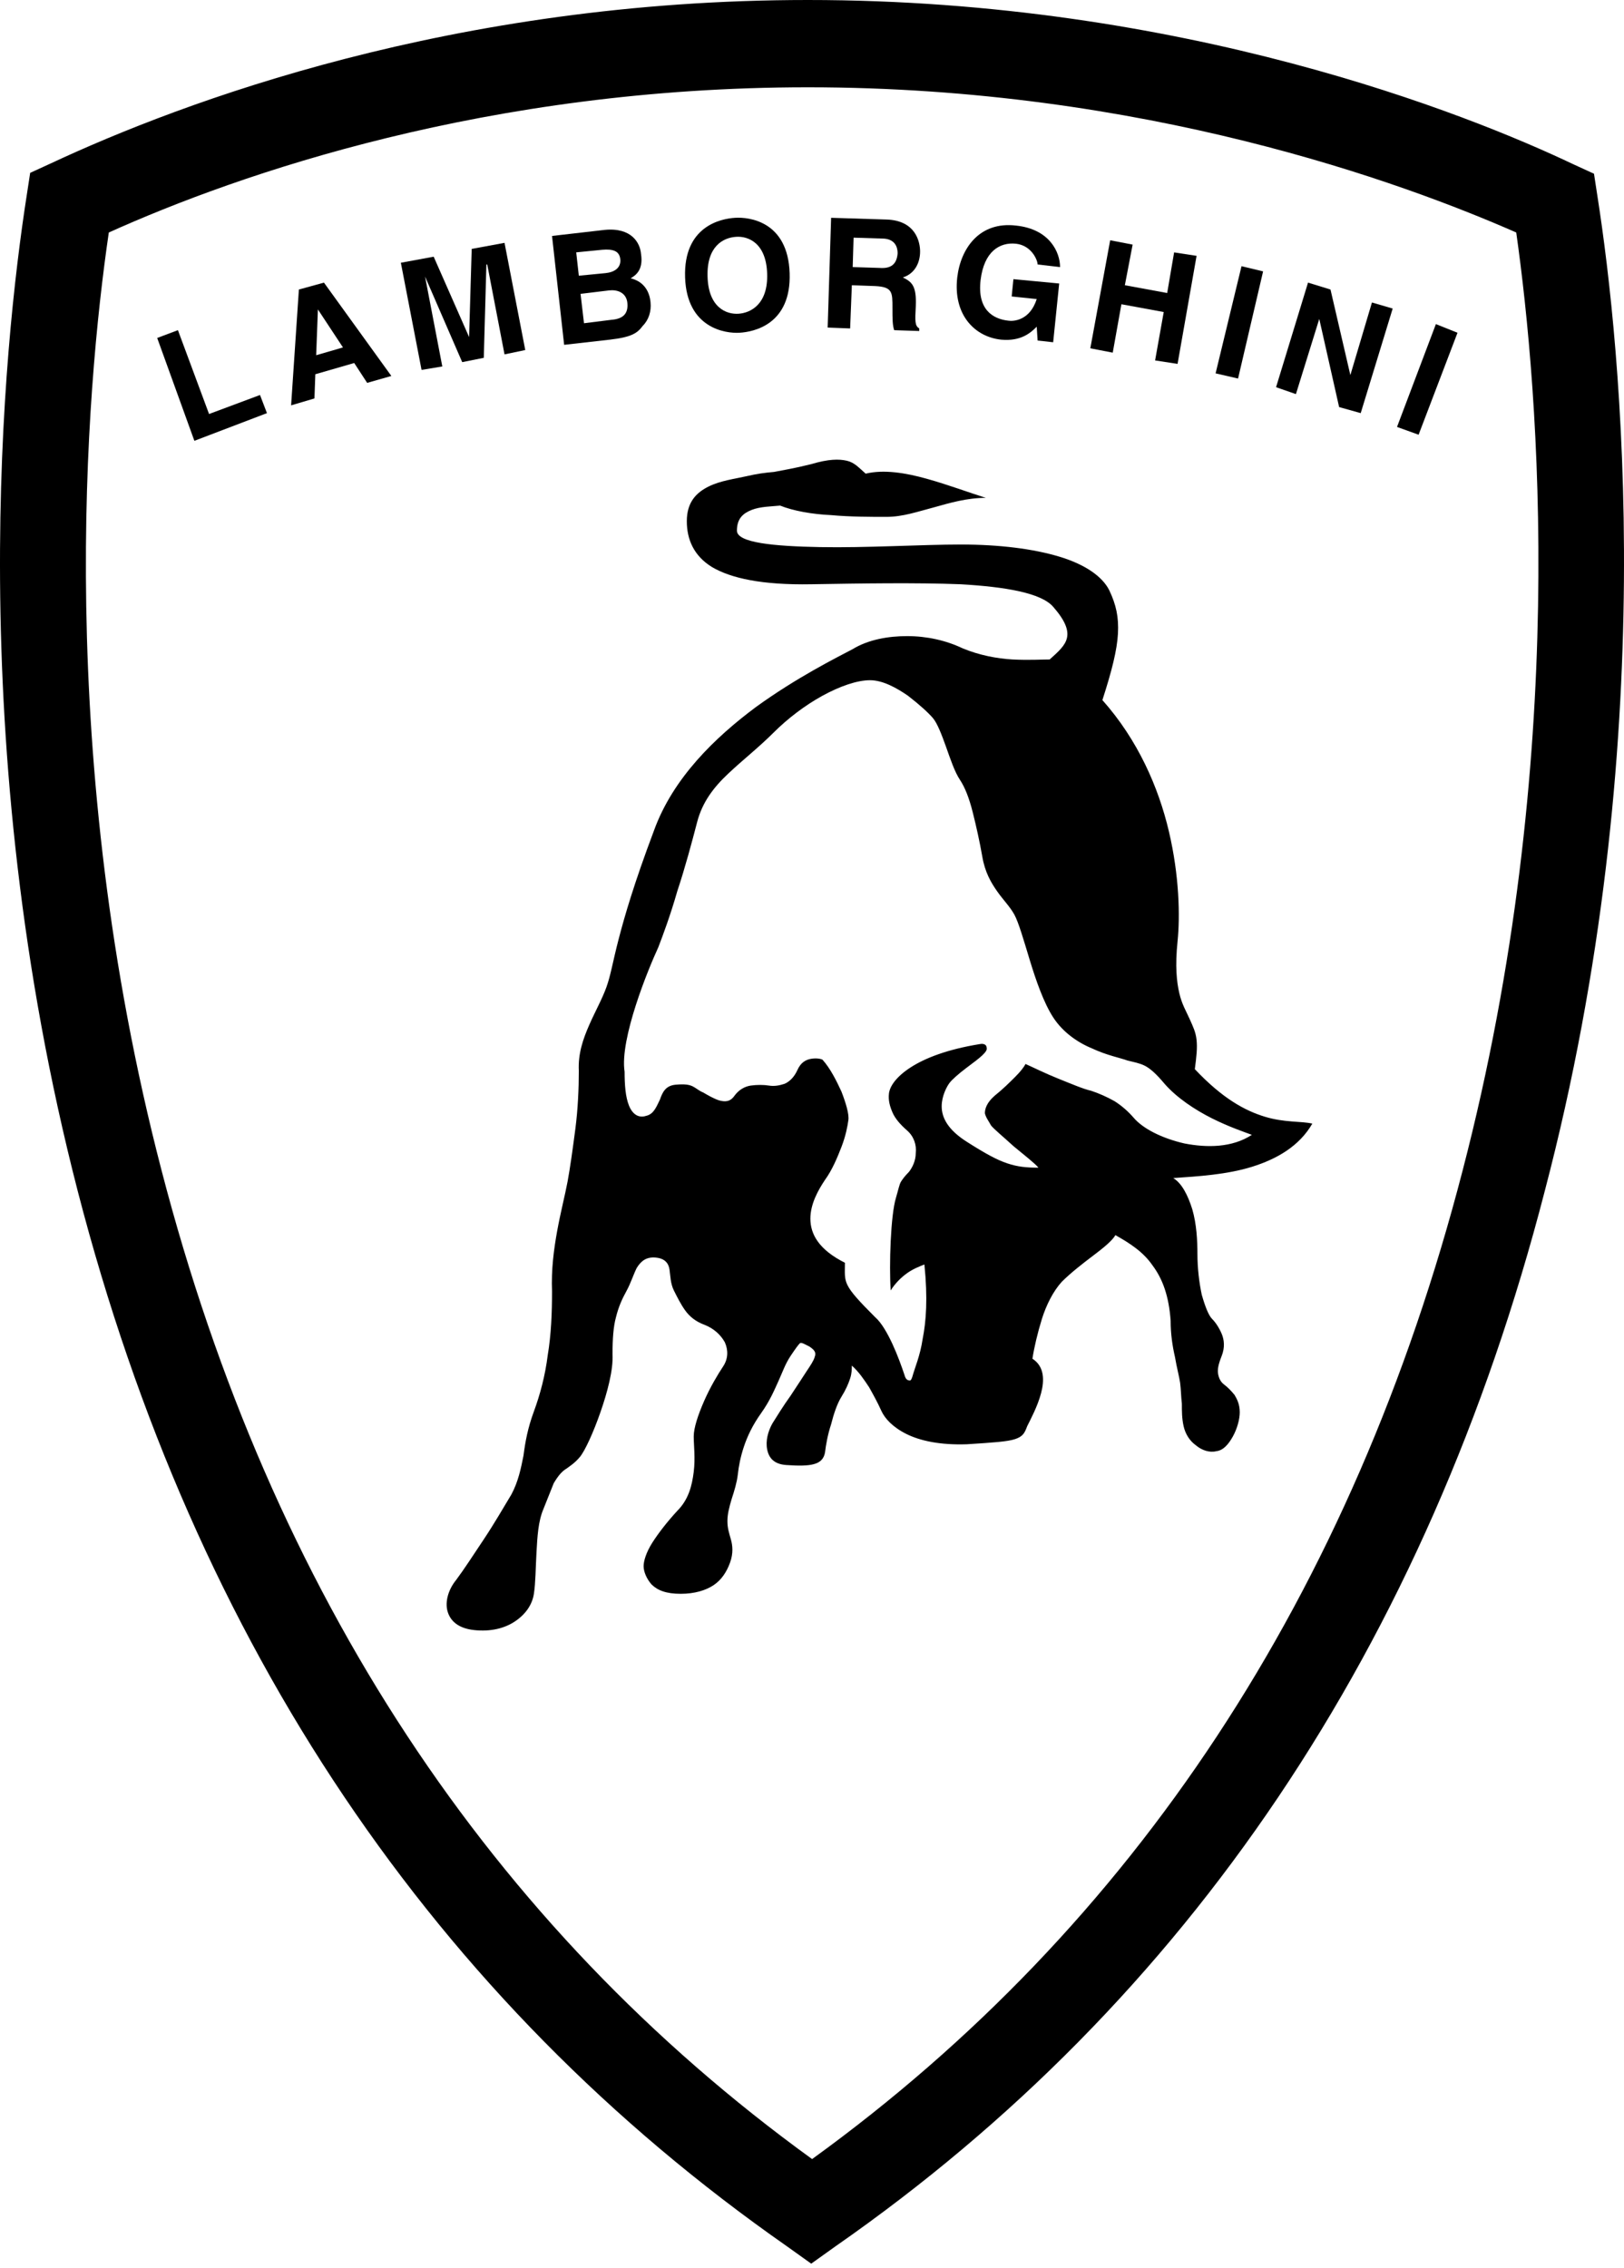
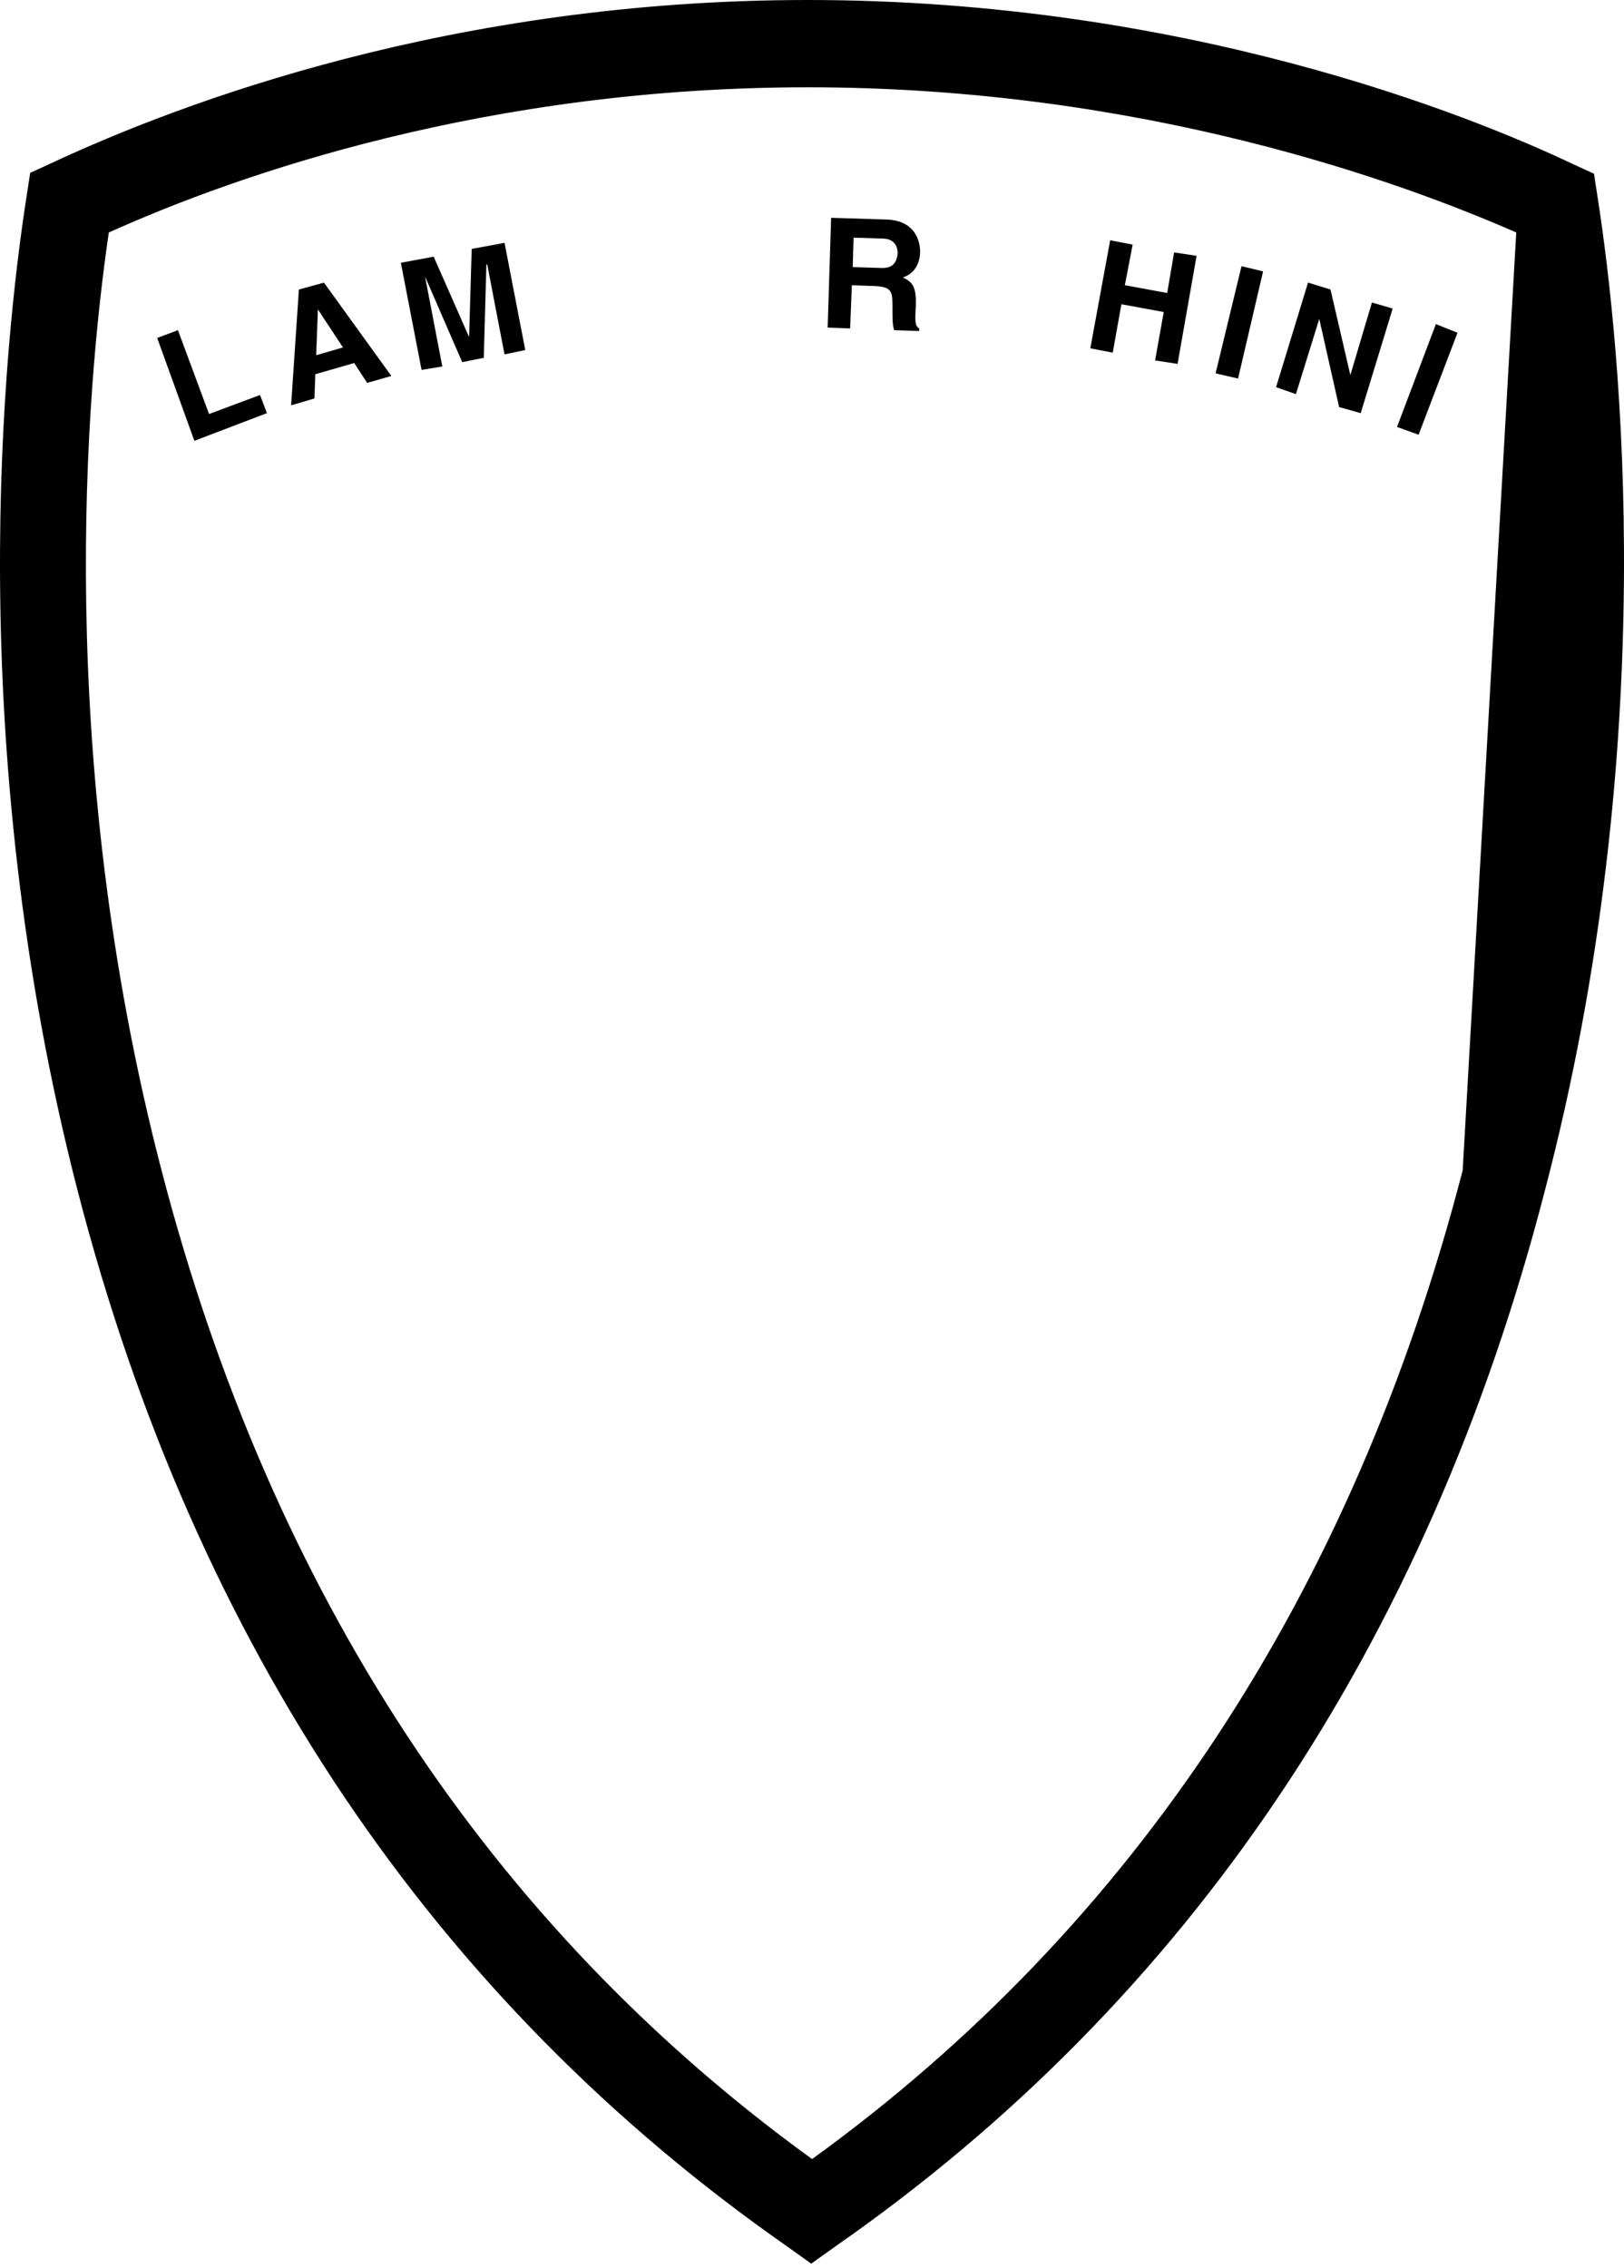
<svg xmlns="http://www.w3.org/2000/svg" width="48" height="67" viewBox="0 0 48 67" fill="none">
-   <path d="M47.215 5.797L47.113 5.133L46.5 4.852C43.385 3.371 34.958 0 23.875 0C13.405 0 5.387 3.013 1.505 4.826L0.892 5.107L0.79 5.771C0.101 10.189 -1.125 21.936 2.297 35.189C5.77 48.621 12.843 59.091 23.262 66.369L23.977 66.88L24.692 66.369C35.111 59.117 42.185 48.621 45.658 35.189C49.131 21.961 47.905 10.215 47.215 5.797ZM43.232 34.576C39.989 47.089 33.528 56.895 24.003 63.79C14.478 56.895 8.017 47.064 4.774 34.576C1.607 22.395 2.527 11.568 3.216 6.869C7.072 5.133 14.427 2.579 23.875 2.579C33.783 2.579 41.444 5.388 44.815 6.869C45.479 11.568 46.398 22.395 43.232 34.576Z" fill="black" />
+   <path d="M47.215 5.797L47.113 5.133L46.5 4.852C43.385 3.371 34.958 0 23.875 0C13.405 0 5.387 3.013 1.505 4.826L0.892 5.107L0.79 5.771C0.101 10.189 -1.125 21.936 2.297 35.189C5.77 48.621 12.843 59.091 23.262 66.369L23.977 66.88L24.692 66.369C35.111 59.117 42.185 48.621 45.658 35.189C49.131 21.961 47.905 10.215 47.215 5.797ZM43.232 34.576C39.989 47.089 33.528 56.895 24.003 63.79C14.478 56.895 8.017 47.064 4.774 34.576C1.607 22.395 2.527 11.568 3.216 6.869C7.072 5.133 14.427 2.579 23.875 2.579C33.783 2.579 41.444 5.388 44.815 6.869Z" fill="black" />
  <path d="M6.179 12.232L7.685 11.67L7.89 12.206L5.745 13.024L4.646 9.985L5.259 9.755L6.179 12.232Z" fill="black" />
  <path d="M15.525 10.342L14.912 10.47L14.401 7.814H14.376L14.299 10.572L13.661 10.699L12.563 8.171L13.073 10.827L12.46 10.929L11.848 7.763L12.818 7.584L13.865 9.959L13.942 7.354L14.912 7.175L15.525 10.342Z" fill="black" />
-   <path d="M29.953 8.248L31.306 8.376L31.128 10.112L30.668 10.061L30.642 9.653C30.464 9.831 30.183 10.087 29.596 10.036C28.829 9.959 28.166 9.321 28.293 8.197C28.395 7.329 28.957 6.537 30.03 6.665C31.026 6.767 31.332 7.457 31.332 7.891L30.668 7.814C30.668 7.686 30.489 7.252 30.03 7.201C29.544 7.15 29.085 7.431 28.983 8.274C28.881 9.142 29.34 9.423 29.8 9.474C29.953 9.499 30.438 9.474 30.642 8.836L29.902 8.759L29.953 8.248Z" fill="black" />
  <path d="M33.145 8.989L32.889 10.419L32.226 10.291L32.813 7.099L33.477 7.227L33.247 8.427L34.498 8.657L34.703 7.457L35.367 7.559L34.805 10.751L34.141 10.649L34.396 9.219L33.145 8.989Z" fill="black" />
  <path d="M36.593 11.184L35.929 11.031L36.695 7.865L37.333 8.018L36.593 11.184Z" fill="black" />
  <path d="M40.55 8.937L41.163 9.116L40.218 12.206L39.58 12.027L38.993 9.423L38.303 11.644L37.716 11.44L38.661 8.35L39.325 8.554L39.912 11.082L40.55 8.937Z" fill="black" />
  <path d="M41.929 12.844L41.291 12.614L42.44 9.576L43.079 9.831L41.929 12.844Z" fill="black" />
-   <path d="M37.384 32.993C36.796 32.814 36.133 32.456 35.315 31.588C35.366 31.205 35.392 30.95 35.366 30.72C35.341 30.49 35.264 30.337 35.162 30.107C35.06 29.877 34.932 29.673 34.856 29.341C34.779 29.009 34.728 28.549 34.805 27.809C34.881 27.068 34.856 25.868 34.549 24.566C34.243 23.263 33.63 21.859 32.583 20.684C32.864 19.816 33.017 19.203 33.043 18.718C33.068 18.233 32.992 17.875 32.787 17.441C32.583 17.032 32.072 16.675 31.306 16.445C30.54 16.215 29.544 16.088 28.395 16.088C27.246 16.088 25.586 16.19 24.233 16.164C22.879 16.139 21.781 16.037 21.781 15.679C21.781 15.322 21.96 15.168 22.215 15.066C22.471 14.964 22.802 14.964 23.058 14.938C23.441 15.092 24.003 15.194 24.564 15.219C25.126 15.271 25.739 15.271 26.199 15.271C26.684 15.271 27.118 15.117 27.603 14.99C28.063 14.862 28.574 14.709 29.136 14.709C28.65 14.556 28.037 14.326 27.399 14.147C26.761 13.968 26.122 13.866 25.586 13.994C25.382 13.815 25.254 13.662 25.024 13.611C24.794 13.56 24.488 13.56 23.977 13.713C23.466 13.841 23.134 13.892 22.879 13.943C22.598 13.968 22.394 13.994 22.062 14.07C21.73 14.147 21.296 14.198 20.938 14.377C20.581 14.556 20.3 14.836 20.3 15.398C20.3 15.934 20.504 16.42 21.041 16.752C21.602 17.084 22.522 17.288 23.977 17.262C25.458 17.237 27.067 17.211 28.395 17.262C29.723 17.339 30.77 17.518 31.127 17.926C31.485 18.335 31.587 18.616 31.536 18.846C31.485 19.075 31.281 19.254 31.025 19.484C30.795 19.484 30.412 19.509 29.927 19.484C29.468 19.459 28.931 19.356 28.446 19.152C27.961 18.922 27.399 18.794 26.812 18.794C26.25 18.794 25.663 18.897 25.203 19.178C24.718 19.433 23.543 20.02 22.343 20.889C21.143 21.782 19.891 22.983 19.329 24.54C18.742 26.098 18.461 27.068 18.282 27.758C18.104 28.447 18.053 28.805 17.925 29.162C17.797 29.52 17.593 29.877 17.414 30.286C17.235 30.695 17.082 31.129 17.108 31.639C17.108 32.15 17.082 32.763 17.006 33.35C16.929 33.938 16.852 34.499 16.776 34.908C16.699 35.317 16.572 35.802 16.469 36.364C16.367 36.925 16.291 37.513 16.316 38.151C16.316 38.789 16.291 39.428 16.189 40.041C16.112 40.654 15.959 41.215 15.78 41.701C15.601 42.186 15.525 42.594 15.473 43.003C15.397 43.386 15.32 43.769 15.116 44.152C14.886 44.535 14.605 45.02 14.299 45.48C13.992 45.94 13.711 46.374 13.482 46.68C13.252 46.961 13.15 47.319 13.226 47.6C13.303 47.88 13.533 48.11 14.018 48.161C14.503 48.212 14.912 48.11 15.218 47.906C15.525 47.702 15.729 47.421 15.78 47.089C15.831 46.757 15.831 46.323 15.857 45.863C15.882 45.403 15.908 44.944 16.061 44.586L16.214 44.203L16.367 43.82C16.52 43.565 16.623 43.463 16.75 43.386C16.852 43.309 16.98 43.233 17.133 43.054C17.287 42.875 17.542 42.313 17.746 41.726C17.951 41.139 18.129 40.475 18.104 40.015C18.104 39.556 18.129 39.198 18.206 38.917C18.282 38.611 18.385 38.381 18.512 38.151C18.64 37.921 18.717 37.666 18.819 37.462C18.947 37.257 19.1 37.13 19.381 37.155C19.662 37.181 19.764 37.334 19.789 37.513C19.815 37.691 19.815 37.921 19.917 38.126C20.019 38.33 20.121 38.534 20.249 38.713C20.377 38.892 20.555 39.045 20.836 39.147C21.091 39.249 21.296 39.428 21.424 39.658C21.526 39.888 21.526 40.143 21.372 40.373C21.219 40.603 20.989 40.986 20.811 41.394C20.632 41.803 20.504 42.186 20.504 42.441C20.504 42.697 20.555 43.08 20.504 43.488C20.453 43.897 20.351 44.305 20.019 44.637C19.713 44.969 19.457 45.301 19.278 45.582C19.1 45.863 19.023 46.118 19.023 46.272C19.023 46.425 19.1 46.629 19.253 46.808C19.432 46.987 19.687 47.089 20.121 47.089C20.53 47.089 20.862 46.987 21.091 46.834C21.321 46.68 21.475 46.45 21.577 46.169C21.679 45.889 21.653 45.659 21.602 45.48C21.551 45.301 21.5 45.148 21.5 44.944C21.5 44.739 21.551 44.535 21.628 44.28C21.704 44.05 21.781 43.795 21.807 43.565C21.832 43.335 21.883 43.054 21.985 42.748C22.087 42.441 22.241 42.109 22.496 41.752C22.751 41.394 22.879 41.088 23.007 40.807C23.134 40.526 23.211 40.296 23.364 40.066C23.517 39.837 23.594 39.734 23.645 39.683C23.696 39.658 23.773 39.709 23.926 39.785C24.079 39.888 24.13 39.964 24.079 40.092C24.054 40.194 23.952 40.347 23.849 40.5C23.747 40.654 23.569 40.935 23.364 41.241C23.16 41.522 22.956 41.854 22.828 42.058C22.7 42.288 22.624 42.569 22.675 42.824C22.726 43.08 22.879 43.258 23.237 43.284C23.594 43.309 23.875 43.309 24.054 43.258C24.258 43.207 24.36 43.08 24.386 42.901C24.411 42.697 24.462 42.39 24.564 42.084C24.641 41.777 24.743 41.471 24.871 41.267C24.999 41.062 25.075 40.883 25.126 40.73C25.177 40.577 25.177 40.449 25.177 40.347C25.382 40.526 25.535 40.756 25.688 40.986C25.816 41.215 25.943 41.445 26.046 41.675C26.148 41.905 26.378 42.16 26.786 42.365C27.195 42.569 27.782 42.697 28.574 42.671C29.365 42.62 29.774 42.594 30.004 42.518C30.234 42.441 30.285 42.339 30.361 42.135C30.463 41.931 30.668 41.547 30.77 41.164C30.872 40.781 30.872 40.373 30.515 40.143C30.566 39.811 30.668 39.377 30.795 38.968C30.923 38.56 31.127 38.151 31.383 37.87C31.638 37.615 31.996 37.334 32.302 37.104C32.608 36.874 32.889 36.644 32.966 36.491C33.374 36.721 33.783 36.976 34.064 37.385C34.37 37.794 34.549 38.304 34.6 39.019C34.6 39.402 34.651 39.76 34.728 40.092C34.779 40.398 34.856 40.679 34.881 40.858C34.907 41.062 34.907 41.267 34.932 41.471C34.932 41.701 34.932 41.905 34.983 42.135C35.034 42.365 35.162 42.569 35.341 42.697C35.52 42.85 35.749 42.926 35.954 42.875C36.158 42.85 36.311 42.671 36.439 42.441C36.567 42.211 36.643 41.931 36.643 41.726C36.643 41.496 36.567 41.343 36.49 41.215C36.388 41.088 36.286 40.986 36.184 40.909C36.081 40.832 36.03 40.73 36.005 40.603C35.979 40.475 36.005 40.322 36.107 40.066C36.209 39.811 36.184 39.581 36.107 39.402C36.03 39.224 35.928 39.07 35.826 38.968C35.724 38.866 35.622 38.611 35.52 38.253C35.443 37.896 35.392 37.462 35.392 37.053C35.392 36.644 35.366 36.159 35.239 35.725C35.111 35.317 34.932 34.959 34.677 34.806C35.417 34.755 36.26 34.704 37.001 34.474C37.741 34.244 38.405 33.861 38.788 33.197C38.456 33.12 37.971 33.172 37.384 32.993ZM35.009 33.784C34.345 33.631 33.783 33.35 33.502 33.018C33.349 32.84 33.145 32.661 32.94 32.533C32.711 32.405 32.481 32.303 32.251 32.227C32.021 32.176 31.664 32.022 31.281 31.869C30.898 31.716 30.54 31.537 30.31 31.435C30.259 31.537 30.157 31.665 30.004 31.818C29.851 31.971 29.646 32.176 29.391 32.38C29.161 32.584 29.11 32.763 29.11 32.891C29.136 33.018 29.238 33.146 29.289 33.248C29.365 33.35 29.646 33.58 29.953 33.861C30.259 34.116 30.591 34.372 30.693 34.499C30.336 34.499 30.08 34.474 29.774 34.372C29.468 34.27 29.136 34.091 28.574 33.733C28.012 33.376 27.833 33.018 27.833 32.686C27.833 32.38 27.986 32.099 28.063 31.997C28.14 31.895 28.344 31.716 28.548 31.563C28.753 31.41 28.957 31.256 29.033 31.18C29.11 31.103 29.187 31.026 29.161 30.95C29.161 30.873 29.084 30.822 28.957 30.848C28.012 31.001 27.348 31.256 26.914 31.537C26.48 31.818 26.301 32.099 26.275 32.303C26.25 32.508 26.301 32.686 26.378 32.865C26.454 33.044 26.607 33.223 26.812 33.401C27.016 33.58 27.093 33.835 27.067 34.065C27.067 34.295 26.965 34.499 26.863 34.627C26.735 34.755 26.684 34.831 26.633 34.908C26.582 34.985 26.556 35.138 26.48 35.393C26.403 35.648 26.352 36.134 26.326 36.67C26.301 37.206 26.301 37.742 26.326 38.126C26.454 37.921 26.633 37.742 26.812 37.615C26.99 37.487 27.195 37.41 27.322 37.359C27.425 38.355 27.373 39.045 27.271 39.556C27.195 40.066 27.041 40.398 26.965 40.679C26.939 40.756 26.914 40.807 26.863 40.781C26.812 40.781 26.761 40.73 26.735 40.628C26.659 40.398 26.531 40.041 26.378 39.709C26.224 39.377 26.046 39.07 25.867 38.917C25.382 38.432 25.152 38.177 25.05 37.972C24.948 37.768 24.973 37.615 24.973 37.308C24.207 36.925 23.952 36.466 23.952 36.006C23.952 35.572 24.181 35.163 24.386 34.857C24.59 34.576 24.743 34.218 24.871 33.886C24.999 33.554 25.05 33.274 25.075 33.095C25.101 32.916 24.999 32.584 24.871 32.252C24.718 31.92 24.539 31.563 24.309 31.307C24.258 31.282 24.13 31.256 23.977 31.282C23.824 31.307 23.671 31.384 23.569 31.614C23.466 31.844 23.313 31.971 23.186 32.022C23.032 32.073 22.879 32.099 22.726 32.073C22.573 32.048 22.368 32.048 22.19 32.073C22.011 32.099 21.832 32.201 21.704 32.38C21.577 32.559 21.424 32.559 21.245 32.508C21.091 32.456 20.913 32.354 20.785 32.278C20.657 32.227 20.581 32.15 20.479 32.099C20.377 32.048 20.249 32.022 19.968 32.048C19.687 32.073 19.585 32.252 19.508 32.482C19.406 32.686 19.329 32.916 19.1 32.967C18.87 33.044 18.691 32.916 18.589 32.661C18.487 32.405 18.461 32.048 18.461 31.665C18.385 31.18 18.563 30.414 18.793 29.698C19.023 28.983 19.304 28.32 19.457 27.988C19.585 27.656 19.815 27.043 20.019 26.328C20.249 25.638 20.453 24.872 20.606 24.285C20.76 23.698 21.091 23.263 21.526 22.855C21.96 22.446 22.419 22.089 22.854 21.655C23.288 21.221 23.798 20.837 24.309 20.556C24.82 20.276 25.331 20.097 25.714 20.097C26.097 20.097 26.505 20.327 26.837 20.556C27.169 20.812 27.45 21.067 27.578 21.221C27.706 21.374 27.833 21.706 27.961 22.063C28.088 22.421 28.216 22.804 28.369 23.034C28.523 23.263 28.65 23.595 28.752 24.004C28.855 24.413 28.957 24.872 29.033 25.306C29.11 25.766 29.289 26.072 29.468 26.328C29.646 26.583 29.851 26.787 29.978 27.017C30.106 27.247 30.259 27.783 30.438 28.371C30.617 28.958 30.846 29.622 31.127 30.056C31.408 30.49 31.842 30.797 32.276 30.975C32.711 31.18 33.119 31.256 33.324 31.333C33.528 31.384 33.681 31.41 33.834 31.486C33.987 31.563 34.166 31.716 34.422 32.022C34.779 32.431 35.315 32.788 35.826 33.044C36.337 33.299 36.796 33.452 37.001 33.529C36.413 33.912 35.673 33.912 35.009 33.784Z" fill="black" />
  <path d="M9.575 8.35L8.834 8.554L8.604 11.976L9.294 11.772L9.32 11.057L10.469 10.725L10.852 11.312L11.567 11.108L9.575 8.35ZM9.345 10.495L9.396 9.142L10.137 10.265L9.345 10.495Z" fill="black" />
-   <path d="M19.228 8.937C19.202 8.631 19.049 8.324 18.64 8.222C18.768 8.146 19.023 7.992 18.947 7.507C18.921 7.175 18.666 6.716 17.874 6.792L16.316 6.971L16.674 10.188L18.027 10.035C18.691 9.959 18.845 9.831 18.998 9.627C19.177 9.448 19.253 9.193 19.228 8.937ZM17.031 7.456L17.797 7.38C18.104 7.354 18.308 7.405 18.334 7.66C18.359 7.916 18.155 8.043 17.9 8.069L17.108 8.146L17.031 7.456ZM18.078 9.448L17.261 9.55L17.159 8.682L18.002 8.58C18.232 8.554 18.487 8.631 18.538 8.912C18.589 9.269 18.41 9.422 18.078 9.448Z" fill="black" />
-   <path d="M21.73 6.435C21.296 6.46 20.198 6.69 20.249 8.197C20.3 9.703 21.449 9.857 21.858 9.831C22.292 9.806 23.39 9.576 23.339 8.069C23.288 6.537 22.139 6.409 21.73 6.435ZM21.832 9.269C21.474 9.295 20.938 9.091 20.913 8.171C20.887 7.278 21.372 7.022 21.755 6.997C22.113 6.971 22.649 7.175 22.675 8.095C22.7 8.988 22.19 9.244 21.832 9.269Z" fill="black" />
  <path d="M27.068 9.04C27.093 8.427 26.94 8.325 26.685 8.197C27.017 8.095 27.195 7.788 27.195 7.431C27.195 7.15 27.068 6.512 26.199 6.486L24.565 6.435L24.463 9.678L25.127 9.704L25.178 8.427L25.867 8.452C26.378 8.478 26.378 8.631 26.378 9.091C26.378 9.423 26.378 9.602 26.429 9.755L27.17 9.78V9.704C27.042 9.627 27.042 9.499 27.068 9.04ZM25.995 7.916L25.203 7.891L25.229 7.022L26.072 7.048C26.455 7.048 26.531 7.303 26.531 7.482C26.506 7.814 26.327 7.942 25.995 7.916Z" fill="black" />
</svg>